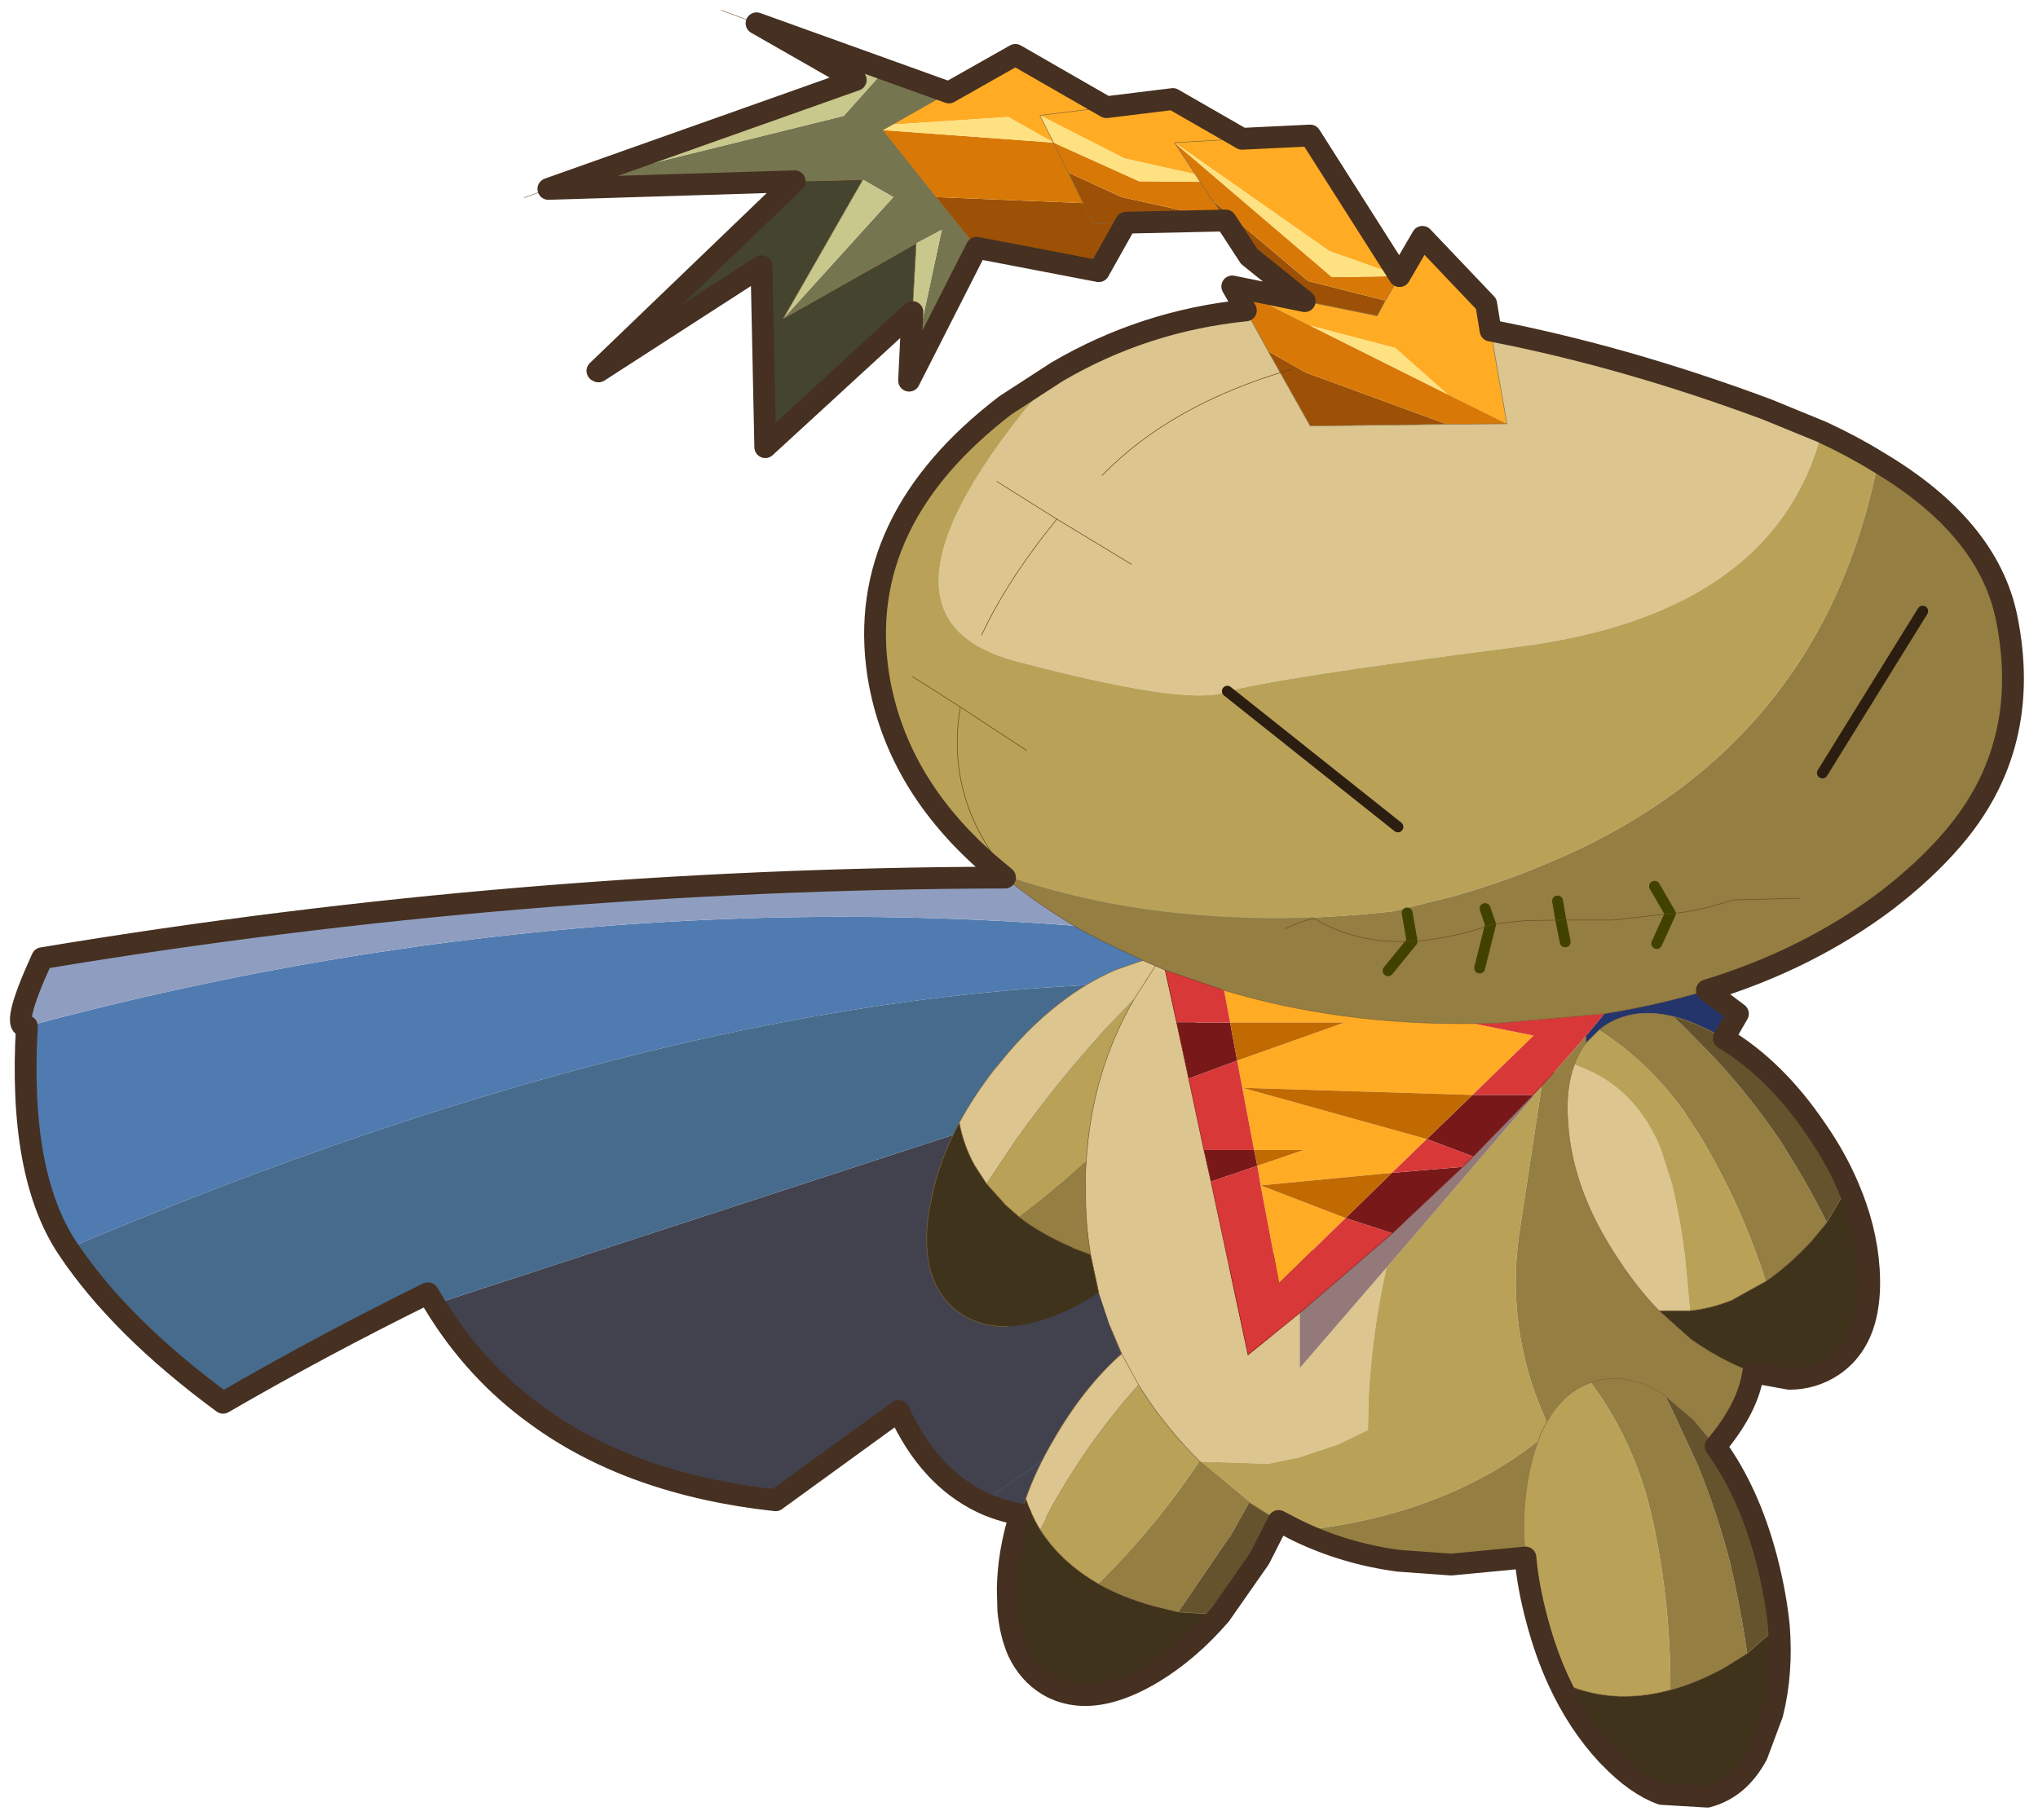
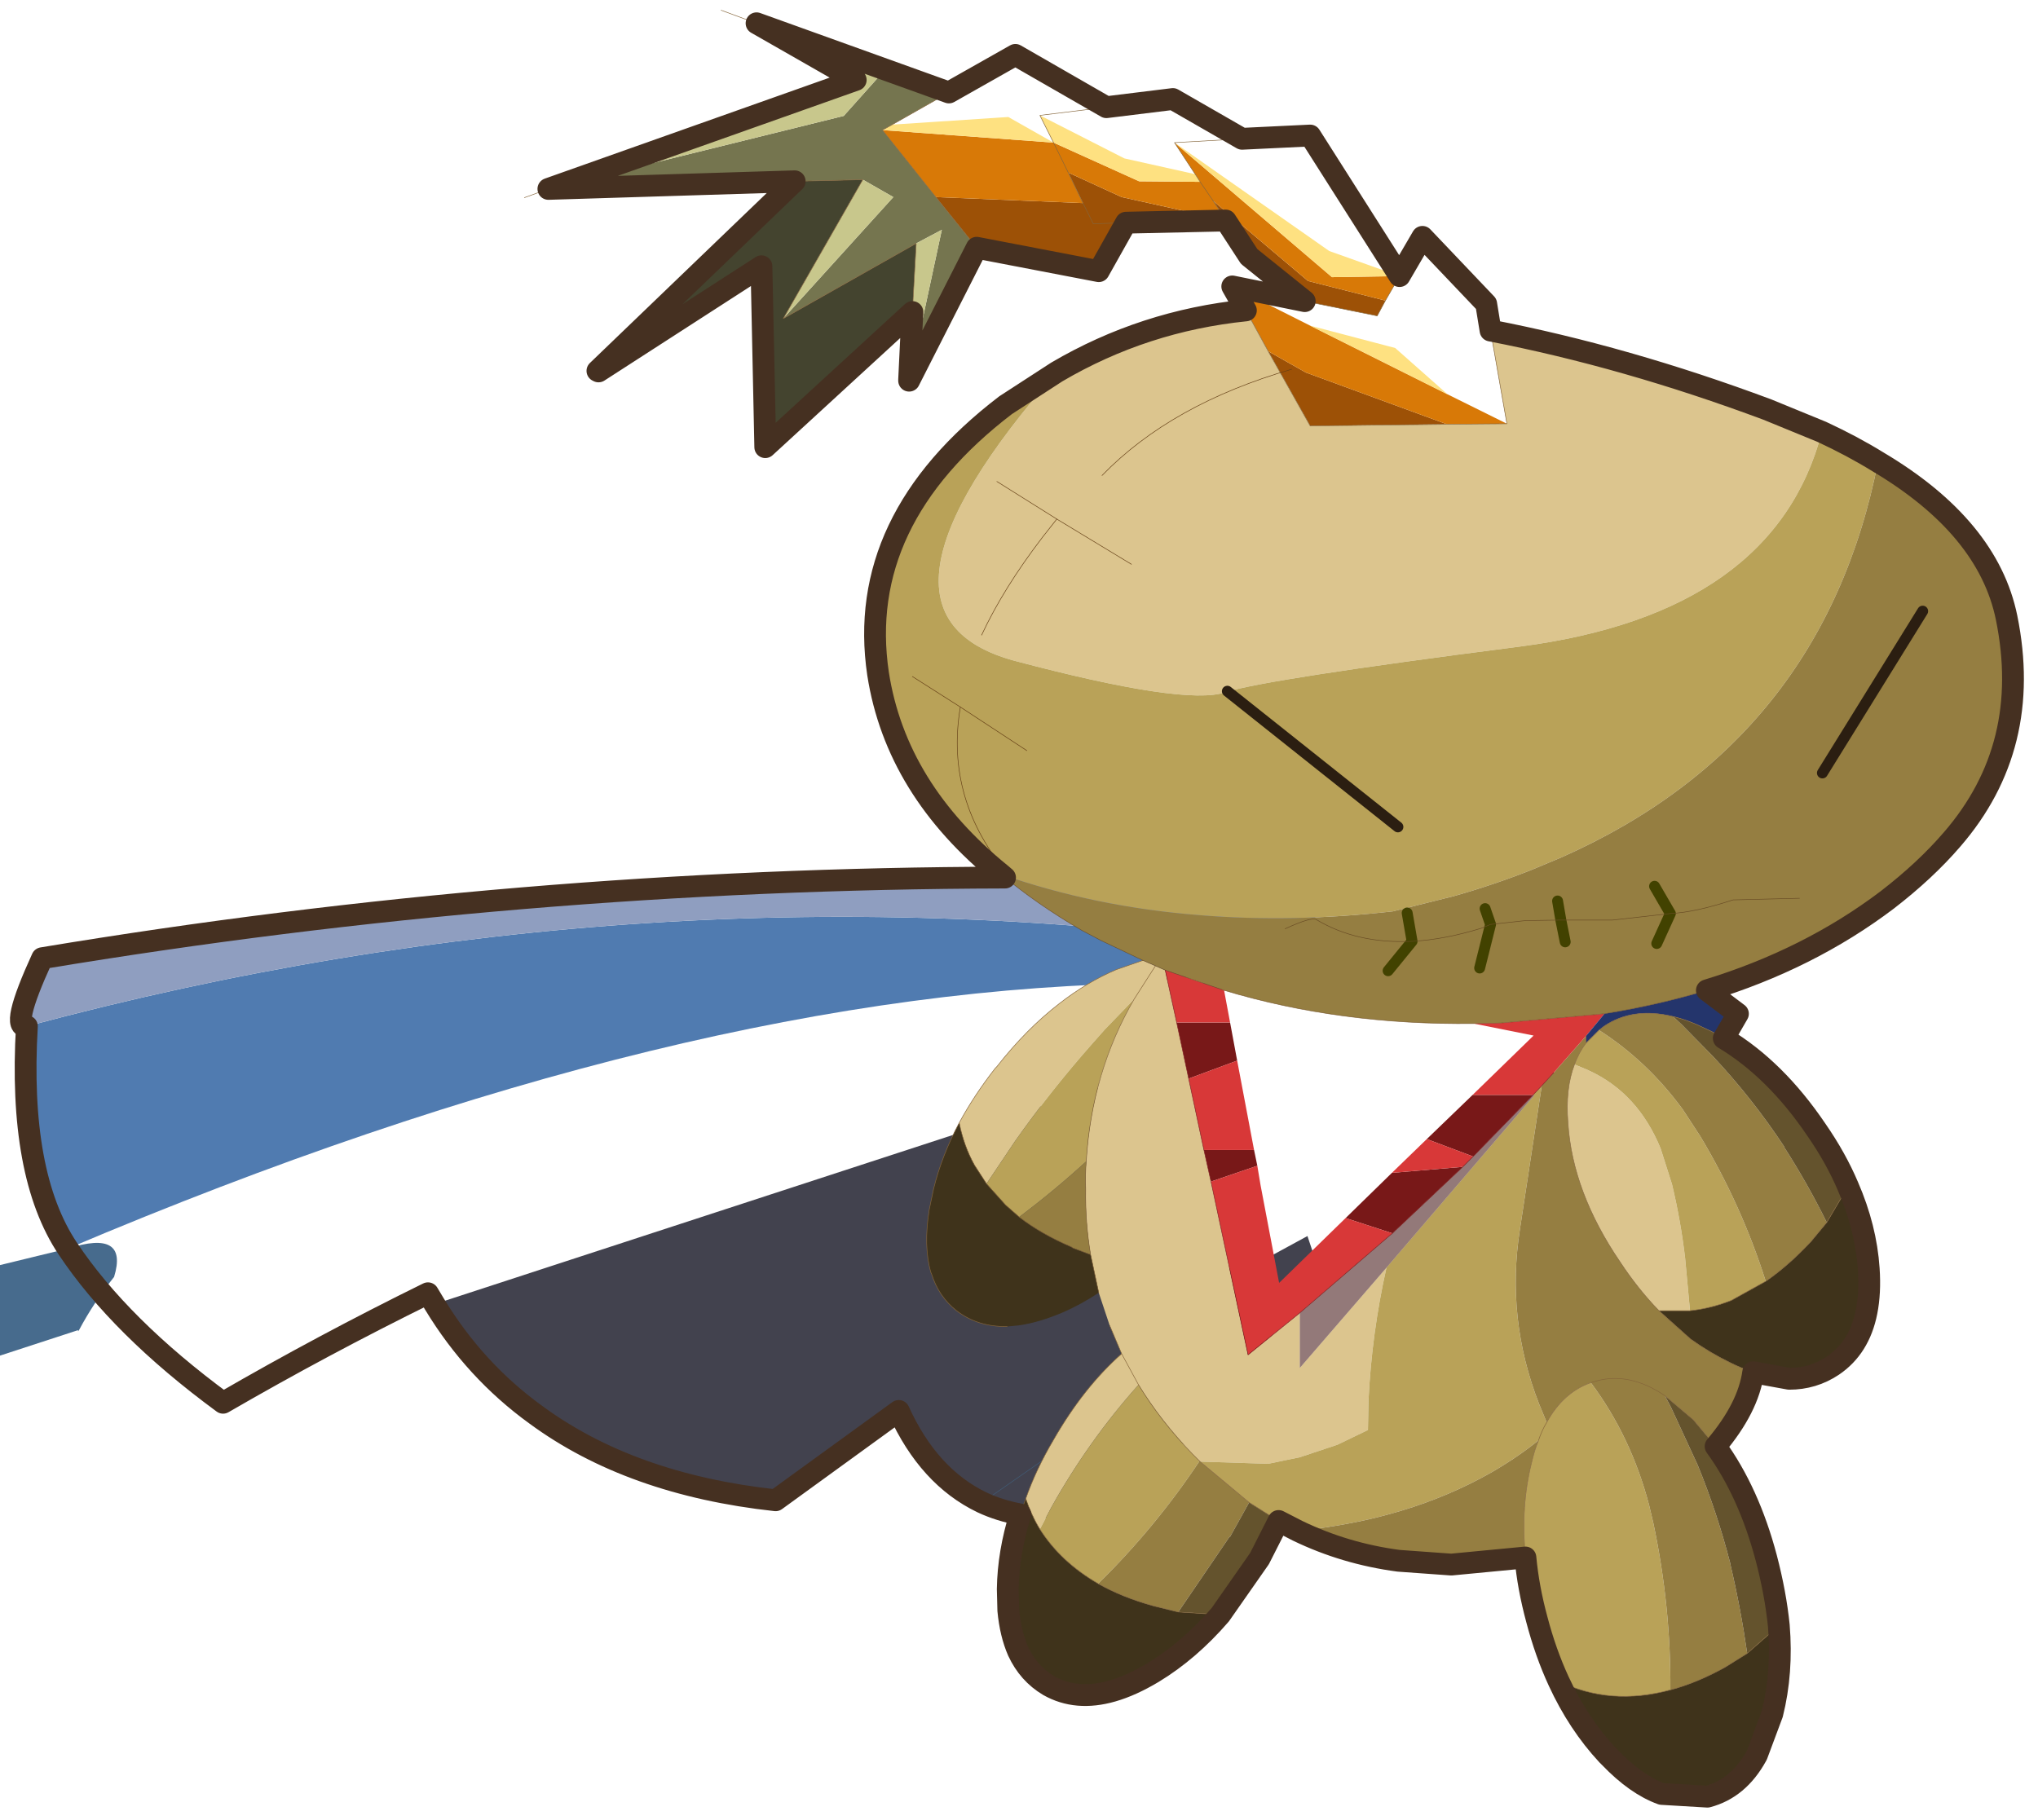
<svg xmlns="http://www.w3.org/2000/svg" xmlns:xlink="http://www.w3.org/1999/xlink" width="187" height="167">
  <defs>
    <g transform="matrix(1,0,0,1,192.55,294) " id="shape0">
-       <path id="svg_1" stroke-opacity="0" stroke-linejoin="round" stroke-linecap="round" stroke="#ff00ff" fill="none" d="m187.95,-293.5l0,380l-379.95,0l-0.05,0l0,-380l380,0m-95,294.1l-189.95,0" />
      <path id="svg_2" stroke-opacity="0" stroke-linejoin="round" stroke-linecap="round" stroke="#ff00ff" fill="none" d="m187.95,-293.5l-190,190l190,190m-380,-380l190,190l-189.95,190" />
    </g>
    <g transform="matrix(1,0,0,1,60.7,29.4) " id="shape1">
      <path id="svg_3" fill-rule="evenodd" fill="#507bb0" d="m47.85,-17.05q1.35,-4.4 -4.25,-2.6q-43.3,0.3 -100,24.35q-4.55,-6.8 -3.75,-20.4q56.9,-15.3 113.9,-7.3q-3.05,2.35 -5.9,5.95" />
      <path id="svg_4" fill-rule="evenodd" fill="#8f9ec0" d="m53.75,-23q-57,-8 -113.9,7.3q-1.6,0.3 1.4,-6.25q57.7,-9.6 116.35,-6.8q1.85,0.95 3.8,1.8l-2.45,0.85q-2.7,1.15 -5.2,3.1" />
      <path id="svg_5" fill-rule="evenodd" fill="#313746" d="m44.5,-12.15l0.05,0l0,0.1l-0.05,-0.1" />
      <path id="svg_6" fill-rule="evenodd" fill="#42424e" d="m-22.75,9.8l67.25,-21.95l0.05,0.1q-1.6,3 -2.35,6.05l-0.4,1.9q-0.55,3.4 0.15,5.8l0.05,0.1q0.65,2.1 2.3,3.4q1.95,1.5 4.65,1.45l1.05,-0.1l3.95,-1.15l3.4,-1.85l1,3q-9.1,13.55 -18.7,22.35q-7.15,1.45 -12.15,-0.9q-4.9,-2.35 -7.65,-8.4l-11.3,8.2q-13.3,-1.45 -22,-7.85q-5.6,-4.05 -9.3,-10.15" />
-       <path id="svg_7" fill-rule="evenodd" fill="#476b8d" d="m-56.4,4.7q56.7,-24.05 100,-24.35q5.6,-1.8 4.25,2.6q-1.9,2.4 -3.2,4.85l-0.1,0.15l0,-0.1l-0.05,0l-67.25,21.95l-0.6,-1q-9.65,4.75 -18.8,10.05q-9.45,-6.95 -14.25,-14.15" />
-       <path id="svg_8" stroke-width="0.05" stroke-linejoin="round" stroke-linecap="round" stroke="#836c4e" fill="none" d="m58.35,6.55l-1,-3l-3.4,1.85l-3.95,1.15l-1.05,0.1" />
+       <path id="svg_7" fill-rule="evenodd" fill="#476b8d" d="m-56.4,4.7q5.6,-1.8 4.25,2.6q-1.9,2.4 -3.2,4.85l-0.1,0.15l0,-0.1l-0.05,0l-67.25,21.95l-0.6,-1q-9.65,4.75 -18.8,10.05q-9.45,-6.95 -14.25,-14.15" />
      <path id="svg_9" stroke-width="0.05" stroke-linejoin="round" stroke-linecap="round" stroke="#405c77" fill="none" d="m27.5,28q5,2.35 12.15,0.9q9.6,-8.8 18.7,-22.35l-30.85,21.45z" />
    </g>
    <g transform="matrix(1,0,0,1,92.4,82.05) " id="shape2">
      <path id="svg_10" fill-rule="evenodd" fill="#9d5106" d="m26.4,-55.35l-5.1,-4.1l-2.15,-3.3l0,-0.05l-1.15,-1.75l8.7,7.35l7.1,1.8l-0.75,1.4l-6.65,-1.35m-7.3,-7.4l-9.1,0.2l-2.5,4.45l-11.2,-2.15l-3.75,-4.65l13.5,0.55l0.95,1.9l3,-0.1l-3,0.1l-0.95,-1.9l-1.35,-2.8l4.9,2.25l9.5,2.1l0,0.05m3.95,12q1.7,0.95 3.45,1.95l12.95,4.75l-12.55,0.15l-3.85,-6.85" />
-       <path id="svg_11" fill-rule="evenodd" fill="#ffac24" d="m-6.25,-74.5l6.1,-3.45l8.35,4.8l6.1,-0.75l6.35,3.65l6.25,-0.3l8.2,12.9l2.1,-3.6l5.85,6.15l0.4,2.45l1.5,8.55l-5.45,-2.7l-4.8,-4.25l-7.8,-2.05l-7.15,-3.6l6.65,1.35l6.65,1.35l0.75,-1.4l1.3,-2.25l-6.45,-2.3l-14.2,-9.95l6.2,-0.35l-6.2,0.35l1.9,2.9l-6.5,-1.45l-7.75,-3.95l1.25,2.5l-4.15,-2.35l-10.65,0.7l5.2,-2.95m25.4,11.75l-0.05,0l0.05,-0.05l0,0.05m-17.05,-9.65l6.1,-0.75l-6.1,0.75m39.8,83.35l5.5,1.1l-5.6,5.45l-21.1,-0.65l16.9,4.7l-3.2,3.1l-12.05,1.15l-0.3,-1.8l4.25,-1.45l-4.55,0l-1.55,-8.2l9.85,-3.5l-10.5,0l-0.55,-2.95q10.65,3.2 22.9,3.05m-19.55,14.85l7.8,3l-6.1,5.95l-1.7,-8.95" />
      <path id="svg_12" fill-rule="evenodd" fill="#d87907" d="m21,-54.5l-1.25,-2.2l7.15,3.6l12.6,6.3l5.45,2.7l-5.5,0.05l-12.95,-4.75q-1.75,-1 -3.45,-1.95l-2.05,-3.75m-4.2,-11.8l1.2,1.75l-1.2,-1.75l-0.45,-0.7l-1.9,-2.9l14.45,12.35l6.2,-0.1l-1.3,2.25l-7.1,-1.8l-8.7,-7.35l1.15,1.75l-0.05,0.05l0,-0.05l-9.5,-2.1l-4.9,-2.25l1.35,2.8l-13.5,-0.55l-4.9,-6.15l15.7,1.15l7.85,3.55l5.6,0.05m-12.1,-0.85l-1.35,-2.75l1.35,2.75" />
      <path id="svg_13" fill-rule="evenodd" fill="#fee181" d="m16.8,-66.3l-5.6,-0.05l-7.85,-3.55l-1.25,-2.5l7.75,3.95l6.5,1.45l0.45,0.7m18.3,8.65l-6.2,0.1l-14.45,-12.35l14.2,9.95l6.45,2.3m-31.75,-12.25l-15.7,-1.15l0.9,-0.5l10.65,-0.7l4.15,2.35m23.55,16.8l7.8,2.05l4.8,4.25l-12.6,-6.3" />
      <path id="svg_14" fill-rule="evenodd" fill="#dcc58e" d="m43.45,-52.65q12.4,2.4 25.4,7.25l5,2.05q-4.35,16.65 -27.7,19.7q-23.35,3 -27.05,4.2q-3.7,1.25 -19.35,-2.9q-15.6,-4.25 3.9,-26.5q8,-4.7 17.35,-5.65l2.05,3.75l3.85,6.85l12.55,-0.15l5.5,-0.05l-1.5,-8.55m-42.65,107.2q0.95,-2.7 2.55,-5.4q2.75,-4.8 6.25,-7.9l-1.1,-2.6l-1,-3l-0.75,-3.5q-0.5,-2.95 -0.45,-6.05q-0.05,-1.3 0.05,-2.5q0.5,-8.2 4.4,-14.9l-2.7,2.8l-1.15,1.3q-3.8,4.3 -7.05,8.9l-2.65,3.95l-1.1,-1.7q-1,-1.8 -1.4,-3.9q1.35,-2.5 3.3,-5l0.15,-0.15q2.7,-3.45 5.75,-5.8q2.5,-1.95 5.2,-3.1l2.45,-0.85l1.15,0.5l-1.95,3.05l1.95,-3.05l0.9,0.4l1.05,4.8l1.1,5.15l1.4,6.55l0.65,2.9l3.4,15.9l4.75,-3.85l0,5.05l7.95,-9.2q-1.35,6 -1.65,12.2l-0.05,2.7l-2.8,1.35l-3.45,1.15l-2.9,0.6l-6.25,-0.2l-0.05,-0.05l-0.65,-0.65q-2.9,-3 -4.95,-6.35q-4.6,5.15 -8,11.25l-1.05,2q-0.8,-1.3 -1.3,-2.8m50.35,-39.85l1.2,0.5l0.1,0.05q4.5,2.05 6.6,7.15l1.05,3.3q0.8,3.35 1.2,6.75l0.45,4.85l-2.85,0q-1.9,-1.95 -3.55,-4.45q-4.4,-6.45 -4.8,-12.8q-0.25,-3.15 0.6,-5.35m-41.55,26.55l1.55,2.85l-1.55,-2.85" />
      <path id="svg_15" fill-rule="evenodd" fill="#75754f" d="m-3.7,-60.25l-6.15,12.1l-0.05,0.1l0,-0.1l0.05,0l2.95,-13.75l-2.35,1.25l-12.2,6.9l10.1,-11.15l-2.8,-1.6l-6.25,0.15l-22.6,0.7l27.1,-6.7l3.8,-4.25l5.85,2.1l-5.2,2.95l-0.9,0.5l4.9,6.15l3.75,4.65" />
      <path id="svg_16" fill-rule="evenodd" fill="#c8c78c" d="m-9.9,-48.15l0.3,-6.2l0.35,-6.3l2.35,-1.25l-2.95,13.75l-0.05,0m-2.2,-28.45l-3.8,4.25l-27.1,6.7l28.2,-10l-9.1,-5.2l11.8,4.25m-2.05,10.1l2.8,1.6l-10.1,11.15l7.3,-12.75" />
      <path id="svg_17" fill-rule="evenodd" fill="#44442f" d="m-9.6,-54.35l-13.5,12.4l-0.35,-16.6l-14.95,9.65l-0.1,-0.05l18.1,-17.4l6.25,-0.15l-7.3,12.75l12.2,-6.9l-0.35,6.3" />
      <path id="svg_18" fill-rule="evenodd" fill="#b9a258" d="m73.85,-43.35q2.8,1.3 5.15,2.75q-5.05,25.65 -29.05,36.3l-2.75,1.15q-3.4,1.35 -7.1,2.4l-5.6,1.4q-9.25,1.05 -17.75,0.35q-9.6,-0.75 -18.2,-3.75q-9.65,-7.8 -11.35,-18.2l0.05,-0.2q-2.1,-14.1 11.7,-24.65l4.7,-3.05q-19.5,22.25 -3.9,26.5q15.65,4.15 19.35,2.9q3.7,-1.2 27.05,-4.2q23.35,-3.05 27.7,-19.7m-24.15,114.65q-1.2,-2.6 -2,-5.65q-0.8,-2.95 -1.05,-5.7q-0.45,-4.65 0.55,-8.65q0.25,-1.15 0.65,-2.1q-1.85,1.5 -4.25,2.9q-7.7,4.4 -17.85,5.4l-1.75,-0.9l-2.7,-1.7l-4.5,-3.75l6.25,0.2l2.9,-0.6l3.45,-1.15l2.8,-1.35l0.05,-2.7q0.3,-6.2 1.65,-12.2l13.55,-15.8l-0.1,-0.05l0.8,-0.85l-2,13.15q-1.3,8.25 1.75,16.05l0.7,1.7q1.5,-2.75 4.05,-3.65q3.7,4.95 5.35,11.25l0.4,1.7q1.6,7.6 1.55,15.25q-5.5,1.5 -10.25,-0.8m-52.5,-45.65l2.65,-3.95q3.25,-4.6 7.05,-8.9l1.15,-1.3l2.7,-2.8q-3.9,6.7 -4.4,14.9q-2.95,2.7 -6.15,5.1l-1.25,-1.1l-1.75,-1.95m56.2,-14.1q4.45,2.85 7.7,7.3l1.6,2.45q3.8,6.35 6,13.3l-3.15,1.75q-1.9,0.75 -3.8,0.95l-0.45,-4.85q-0.4,-3.4 -1.2,-6.75l-1.05,-3.3q-2.1,-5.1 -6.6,-7.15l-0.1,-0.05l-1.2,-0.5q0.4,-1.1 1.05,-1.95l1.2,-1.2m-4.8,36q-0.45,0.75 -0.75,1.65q0.3,-0.9 0.75,-1.65m-31.85,3.55q-4.1,6.15 -9.3,11.25q-3.45,-2 -5.35,-5l1.05,-2q3.4,-6.1 8,-11.25q2.05,3.35 4.95,6.35l0.65,0.65" />
      <path id="svg_19" fill-rule="evenodd" fill="#957e41" d="m79,-40.6q10.1,6 11.8,14.3q2.4,11.8 -5,20.35q-2.45,2.85 -5.95,5.55q-7.2,5.45 -16.55,8.3q-4.45,1.35 -9.4,2.15l-9.5,0.85l-2.5,0.05q-12.25,0.15 -22.9,-3.05l-5.4,-1.85l-0.9,-0.4l-1.15,-0.5l-3.8,-1.8l-1.8,-0.95q-4.2,-2.45 -7.4,-5.15q8.6,3 18.2,3.75q8.5,0.7 17.75,-0.35l5.6,-1.4q3.7,-1.05 7.1,-2.4l2.75,-1.15q24,-10.65 29.05,-36.3m-11.45,83.55q-0.45,3.25 -3.45,6.8l-2.05,-2.45l-2.6,-2.2l0.55,1.05l2.45,5.3q1.8,4.4 3,9.05l0,0.05q0.95,4.05 1.55,8.2l-2,1.25q-2.6,1.45 -5.05,2.1q0.05,-7.65 -1.55,-15.25l-0.4,-1.7q-1.65,-6.3 -5.35,-11.25l0.5,-0.15q3.05,-0.85 6.3,1.35q-3.25,-2.2 -6.3,-1.35l-0.5,0.15q-2.55,0.9 -4.05,3.65l-0.7,-1.7q-3.05,-7.8 -1.75,-16.05l2,-13.15l1.1,-1.2l2.95,-3.35l0,0.65q-0.65,0.85 -1.05,1.95q-0.85,2.2 -0.6,5.35q0.4,6.35 4.8,12.8q1.65,2.5 3.55,4.45l2.9,2.6q1.75,1.25 3.6,2.15q1.1,0.55 2.15,0.9m-20.9,17l-6.8,0.65l-4.85,-0.35q-4.9,-0.65 -9.25,-2.75q10.15,-1 17.85,-5.4q2.4,-1.4 4.25,-2.9q-0.4,0.95 -0.65,2.1q-1,4 -0.55,8.65m25.15,-60.5l-6.1,0.15q-3.5,1.15 -5.75,1.25q2.25,-0.1 5.75,-1.25l6.1,-0.15m-71.6,29.25q3.2,-2.4 6.15,-5.1q-0.1,1.2 -0.05,2.5q-0.05,3.1 0.45,6.05l-1.6,-0.6l-0.15,-0.1q-2.8,-1.2 -4.8,-2.75m60,-18.4l0.8,0.75l2.9,2.95q3.6,3.85 6.5,8.25l0,0.05q2.15,3.35 3.9,6.9l-1.45,1.75q-2.05,2.2 -4.15,3.65q-2.2,-6.95 -6,-13.3l-1.6,-2.45q-3.25,-4.45 -7.7,-7.3l0.45,-0.35q2.65,-1.8 6.35,-0.9m-1.5,-6.7l1.25,-2.75l-1.25,2.75m1.25,-2.75l-5.3,0.6l-4.75,0l4.75,0l5.3,-0.6l-1.45,-2.5l1.45,2.5m-10.05,0.6l-3.25,0.05l-3.2,0.35l3.2,-0.35l3.25,-0.05l-0.3,-1.75l0.3,1.75l0.4,2l-0.4,-2m-6.45,0.4l-0.85,0.35q-3.4,1.05 -6.35,1.2q2.95,-0.15 6.35,-1.2l0.85,-0.35l-0.5,-1.45l0.5,1.45l-1,4l1,-4m-26.65,49.3l4.5,3.75l-1.75,3.15l-0.05,0l-4.7,6.9l-2.25,-0.55q-2.9,-0.8 -5.1,-2.05q5.2,-5.1 9.3,-11.25l0.05,0.05m19,-50.35l0.45,2.6l-2.2,2.7l2.2,-2.7l-0.45,-2.6m0.45,2.6q-5.05,0.25 -8.8,-2q-0.45,-0.25 -2.85,0.85q2.4,-1.1 2.85,-0.85q3.75,2.25 8.8,2" />
      <path id="svg_20" fill-rule="evenodd" fill="#781818" d="m41.8,17.5l5.55,0l-5.5,5.65l-4.25,-1.6l4.2,-4.05m-0.9,6.6l-6.2,5.85l-0.25,0.25l-4.3,-1.4l4.25,-4.15l6.5,-0.55m-19.15,-1.55l0.3,1.45l-4.25,1.45l-0.65,-2.9l4.6,0m-7.1,-11.7l4.9,0l0.65,3.5l-4.45,1.65l-1.1,-5.15" />
-       <path id="svg_21" fill-rule="evenodd" fill="#c06a01" d="m41.8,17.5l-4.2,4.05l-16.9,-4.7l21.1,0.65m-20.05,5.05l4.55,0l-4.25,1.45l-0.3,-1.45m0.6,3.25l12.05,-1.15l-4.25,4.15l-7.8,-3m-2.8,-14.95l10.5,0l-9.85,3.5l-0.65,-3.5" />
      <path id="svg_22" fill-rule="evenodd" fill="#d83838" d="m53.9,10.05l-1.7,2.05l-2.95,3.35l-1.1,1.2l-0.8,0.85l-5.55,0l5.6,-5.45l-5.5,-1.1l2.5,-0.05l9.5,-0.85m-16.3,11.5l4.25,1.6l-0.95,0.95l-6.5,0.55l3.2,-3.1m-3.15,8.65l-0.25,0.2l-8.25,7.1l-4.75,3.85l-3.4,-15.9l4.25,-1.45l0.3,1.8l1.7,8.95l6.1,-5.95l4.3,1.4m-12.7,-7.65l-4.6,0l-1.4,-6.55l4.45,-1.65l1.55,8.2m-2.75,-14.65l0.55,2.95l-4.9,0l-1.05,-4.8l5.4,1.85" />
      <path id="svg_23" fill-rule="evenodd" fill="#24356c" d="m63.3,7.9l2.85,2.15l-1.3,2.25q-0.8,-0.5 -1.6,-0.85q-1.6,-0.8 -3.05,-1.15q-3.7,-0.9 -6.35,0.9l-0.45,0.35l-1.2,1.2l0,-0.65l1.7,-2.05q4.95,-0.8 9.4,-2.15" />
      <path id="svg_24" fill-rule="evenodd" fill-opacity="0.553" fill="#3c0d0d" d="m41.85,23.15l5.5,-5.65l0.1,0.05l-13.55,15.8l-7.95,9.2l0,-5.05l8.25,-7.1l0.25,-0.2l0.25,-0.25l6.2,-5.85l0.95,-0.95" />
      <path id="svg_25" fill-rule="evenodd" fill="#64532d" d="m64.85,12.3q4.75,2.85 8.5,8.4q1.8,2.6 2.9,5.2l-1.95,3.3q-1.75,-3.55 -3.9,-6.9l0,-0.05q-2.9,-4.4 -6.5,-8.25l-2.9,-2.95l-0.8,-0.75q1.45,0.35 3.05,1.15q0.8,0.35 1.6,0.85m-0.75,37.45q3.05,4.2 4.65,10.25q0.85,3.25 1.15,6.2l-2.9,2.55q-0.6,-4.15 -1.55,-8.2l0,-0.05q-1.2,-4.65 -3,-9.05l-2.45,-5.3l-0.55,-1.05l2.6,2.2l2.05,2.45m-40.1,6.85l-1.75,3.45l-3.6,5.15l-3.85,-0.25l4.7,-6.9l0.05,0l1.75,-3.15l2.7,1.7" />
      <path id="svg_26" fill-rule="evenodd" fill="#3f331b" d="m76.25,25.9q1.65,3.8 1.9,7.55q0.15,2.2 -0.2,3.95q-0.65,3.3 -3.1,4.95q-1.8,1.2 -4,1.2l-3.3,-0.6q-1.05,-0.35 -2.15,-0.9q-1.85,-0.9 -3.6,-2.15l-2.9,-2.6l2.85,0q1.9,-0.2 3.8,-0.95l3.15,-1.75q2.1,-1.45 4.15,-3.65l1.45,-1.75l1.95,-3.3m-6.35,40.3q0.35,4.3 -0.6,8.1l-1.4,3.75l-0.05,0.1q-1.65,3 -4.5,3.75l-4.2,-0.25q-2.35,-0.85 -4.75,-3.35l-0.25,-0.25q-2.65,-2.85 -4.45,-6.75q4.75,2.3 10.25,0.8q2.45,-0.65 5.05,-2.1l2,-1.25l2.9,-2.55m-51.25,-1q-2.85,3.3 -6.15,5.3q-2,1.2 -3.75,1.7q-3.3,0.95 -5.85,-0.5q-1.85,-1.1 -2.8,-3.15q-0.7,-1.6 -0.9,-3.75l-0.05,-1.95q0.05,-4.1 1.65,-8.3q0.5,1.5 1.3,2.8q1.9,3 5.35,5q2.2,1.25 5.1,2.05l2.25,0.55l3.85,0.25m-11.15,-29.55q-1.65,1.1 -3.4,1.85q-2.15,0.9 -3.95,1.15l-1.05,0.1q-2.7,0.05 -4.65,-1.45q-1.65,-1.3 -2.3,-3.4l-0.05,-0.1q-0.7,-2.4 -0.15,-5.8l0.4,-1.9q0.75,-3.05 2.35,-6.05q0.4,2.1 1.4,3.9l1.1,1.7l1.75,1.95l1.25,1.1q2,1.55 4.8,2.75l0.15,0.1l1.6,0.6l0.75,3.5" />
      <path id="svg_27" stroke-width="0.05" stroke-linejoin="round" stroke-linecap="round" stroke="#846439" fill="none" d="m-6.25,-74.5l6.1,-3.45l8.35,4.8l6.1,-0.75l6.35,3.65l6.25,-0.3l8.2,12.9l2.1,-3.6l5.85,6.15l0.4,2.45m21.4,64.95q4.75,2.85 8.5,8.4q1.8,2.6 2.9,5.2q1.65,3.8 1.9,7.55q0.15,2.2 -0.2,3.95q-0.65,3.3 -3.1,4.95q-1.8,1.2 -4,1.2l-3.3,-0.6q-0.45,3.25 -3.45,6.8q3.05,4.2 4.65,10.25q0.85,3.25 1.15,6.2q0.35,4.3 -0.6,8.1l-1.4,3.75l-0.05,0.1q-1.65,3 -4.5,3.75l-4.2,-0.25q-2.35,-0.85 -4.75,-3.35l-0.25,-0.25q-2.65,-2.85 -4.45,-6.75q-1.2,-2.6 -2,-5.65q-0.8,-2.95 -1.05,-5.7l-6.8,0.65l-4.85,-0.35q-4.9,-0.65 -9.25,-2.75l-1.75,-0.9l-1.75,3.45l-3.6,5.15q-2.85,3.3 -6.15,5.3q-2,1.2 -3.75,1.7q-3.3,0.95 -5.85,-0.5q-1.85,-1.1 -2.8,-3.15q-0.7,-1.6 -0.9,-3.75l-0.05,-1.95q0.05,-4.1 1.65,-8.3q0.95,-2.7 2.55,-5.4q2.75,-4.8 6.25,-7.9l-1.1,-2.6m-9.4,0.1q-2.7,0.05 -4.65,-1.45q-1.65,-1.3 -2.3,-3.4l-0.05,-0.1q-0.7,-2.4 -0.15,-5.8l0.4,-1.9q0.75,-3.05 2.35,-6.05q1.35,-2.5 3.3,-5l0.15,-0.15q2.7,-3.45 5.75,-5.8q2.5,-1.95 5.2,-3.1l2.45,-0.85m9.45,-59.65l-1.25,-2.2l6.65,1.35l-5.1,-4.1l-2.15,-3.3l-0.05,0l-9.1,0.2l-2.5,4.45l-11.2,-2.15l-6.15,12.1l-0.05,0.1l0,-0.1l0.3,-6.2l-13.5,12.4l-0.35,-16.6l-14.95,9.65m-0.1,-0.05l18.1,-17.4l-22.6,0.7l-2.2,0.8m63.2,0.3l-1.2,-1.75m-13.45,-3.6l1.35,2.75m14.45,4.35l-1.15,-1.75m15.8,9.15l1.3,-2.25m-20.65,-12.25l1.9,2.9l0.45,0.7m2.35,3.5l0,0.05m-13.1,-1.6l0.95,1.9l3,-0.1m-1.8,-10.6l-6.1,0.75l1.25,2.5m2.7,5.55l-1.35,-2.8m-17.05,-3.9l4.9,6.15m30.5,14.15l-2.05,-3.75m5.4,-0.85l6.65,1.35l0.75,-1.4m11.15,11.3l-1.5,-8.55m-22.8,-17.6l-6.2,0.35m25,25.85l5.5,-0.05m-5.5,0.05l-12.55,0.15l-3.85,-6.85m-29.3,-23.75l-5.85,-2.1l-11.8,-4.25l-3.25,-1.2m-15.85,16.4l28.2,-10l-9.1,-5.2m20.2,20.6l-3.75,-4.65m-4,-6.65l-0.9,0.5m0.9,-0.5l5.2,-2.95m-15.2,20.75l12.2,-6.9l-0.35,6.3m-10.8,-12l6.25,-0.15l-7.3,12.75m16.15,73.8q0.4,2.1 1.4,3.9l1.1,1.7l1.75,1.95l1.25,1.1q2,1.55 4.8,2.75l0.15,0.1l1.6,0.6q-0.5,-2.95 -0.45,-6.05q-0.05,-1.3 0.05,-2.5q0.5,-8.2 4.4,-14.9l1.95,-3.05m61.6,23.55l1.95,-3.3m-22.85,-14.35l-1.2,1.2q-0.65,0.85 -1.05,1.95m10.6,22.6q1.9,-0.2 3.8,-0.95l3.15,-1.75q2.1,-1.45 4.15,-3.65l1.45,-1.75m-14.1,-18.9q1.45,0.35 3.05,1.15q0.8,0.35 1.6,0.85m-12.65,-0.2l0,0.65m1.2,-1.2l0.45,-0.35q2.65,-1.8 6.35,-0.9m-43.4,40.85l4.5,3.75l2.7,1.7m34.9,-19.3q-1.9,-1.95 -3.55,-4.45q-4.4,-6.45 -4.8,-12.8q-0.25,-3.15 0.6,-5.35m15.85,54.05l2.9,-2.55m-22.05,-17q0.3,-0.9 0.75,-1.65q1.5,-2.75 4.05,-3.65l0.5,-0.15q3.05,-0.85 6.3,1.35l2.6,2.2l2.05,2.45m-4.15,22.35q2.45,-0.65 5.05,-2.1l2,-1.25m0.55,-25.8q-1.05,-0.35 -2.15,-0.9q-1.85,-0.9 -3.6,-2.15l-2.9,-2.6l2.85,0m-55,-5.15l0.75,3.5m3.65,8.45l-1.55,-2.85m7.2,9.9l-0.05,-0.05l-0.65,-0.65q-2.9,-3 -4.95,-6.35m-3.7,18.25q2.2,1.25 5.1,2.05l2.25,0.55l3.85,0.25m-16.55,-7.85q1.9,3 5.35,5m-6.65,-7.8q0.5,1.5 1.3,2.8m44.55,2.6q-0.45,-4.65 0.55,-8.65q0.25,-1.15 0.65,-2.1m1.85,22.1q4.75,2.3 10.25,0.8" />
      <path id="svg_28" stroke-width="0.05" stroke-opacity="0.702" stroke-linejoin="round" stroke-linecap="round" stroke="#633e15" fill="none" d="m43.45,-52.65q12.4,2.4 25.4,7.25l5,2.05q2.8,1.3 5.15,2.75q10.1,6 11.8,14.3q2.4,11.8 -5,20.35q-2.45,2.85 -5.95,5.55q-7.2,5.45 -16.55,8.3q-4.45,1.35 -9.4,2.15l-9.5,0.85l-2.5,0.05q-12.25,0.15 -22.9,-3.05l-5.4,-1.85l-0.9,-0.4l-1.15,-0.5l-3.8,-1.8l-1.8,-0.95q-4.2,-2.45 -7.4,-5.15q-9.65,-7.8 -11.35,-18.2l0.05,-0.2q-2.1,-14.1 11.7,-24.65l4.7,-3.05q8,-4.7 17.35,-5.65" />
      <path id="svg_29" stroke-width="0.05" stroke-linejoin="round" stroke-linecap="round" stroke="#7d1a1a" fill="none" d="m47.35,17.5l0.8,-0.85l1.1,-1.2m-7.4,7.7l5.5,-5.65m-5.5,5.65l-0.95,0.95l-6.2,5.85l-0.25,0.25l-0.25,0.2l-8.25,7.1m-8.8,-14.95l0.65,2.9l3.4,15.9l4.75,-3.85m-12.35,-31.45l1.05,4.8m2.5,11.7l-1.4,-6.55l-1.1,-5.15" />
      <path id="svg_30" stroke-linejoin="round" stroke-linecap="round" stroke="#424200" fill="none" d="m59.95,0.85l-1.25,2.75m1.25,-2.75l-1.45,-2.5m-8.6,3.1l-0.3,-1.75m0.3,1.75l0.4,2m-6.85,-1.6l-0.5,-1.45m0.5,1.45l-1,4m-6.2,-2.45l-2.2,2.7m2.2,-2.7l-0.45,-2.6" />
      <path id="svg_31" stroke-width="0.05" stroke-linejoin="round" stroke-linecap="round" stroke="#684b24" fill="none" d="m59.95,0.85q2.25,-0.1 5.75,-1.25l6.1,-0.15m-21.9,2l4.75,0l5.3,-0.6m-16.5,1l3.2,-0.35l3.25,-0.05m-13.65,1.95q2.95,-0.15 6.35,-1.2l0.85,-0.35m-18.85,0.4q2.4,-1.1 2.85,-0.85q3.75,2.25 8.8,2" />
      <path id="svg_32" stroke-linejoin="round" stroke-linecap="round" stroke="#2b1e11" fill="none" d="m34.95,-7.1l-15.65,-12.45m63.8,-7.35l-9.2,14.85" />
      <path id="svg_33" stroke-width="0.05" stroke-linejoin="round" stroke-linecap="round" stroke="#633e15" fill="none" d="m3.65,-35.35l-1.3,1.65q-3.6,4.7 -5.6,9m28.45,-24.4q-11.05,3.2 -17.4,9.75m-13,21.25q-1.45,8.55 4.5,15.5" />
      <path id="svg_34" stroke-width="0.05" stroke-linejoin="round" stroke-linecap="round" stroke="#633e15" fill="none" d="m-1.85,-38.8l5.5,3.45l6.85,4.15m-20.1,10.3l4.4,2.8l6.1,4" />
      <path id="svg_35" stroke-width="2" stroke-linejoin="round" stroke-linecap="round" stroke="#453021" fill="none" d="m43.05,-55.1l0.4,2.45q12.4,2.4 25.4,7.25l5,2.05q2.8,1.3 5.15,2.75q10.1,6 11.8,14.3q2.4,11.8 -5,20.35q-2.45,2.85 -5.95,5.55q-7.2,5.45 -16.55,8.3l2.85,2.15l-1.3,2.25q4.75,2.85 8.5,8.4q1.8,2.6 2.9,5.2q1.65,3.8 1.9,7.55q0.15,2.2 -0.2,3.95q-0.65,3.3 -3.1,4.95q-1.8,1.2 -4,1.2l-3.3,-0.6q-0.45,3.25 -3.45,6.8q3.05,4.2 4.65,10.25q0.85,3.25 1.15,6.2q0.35,4.3 -0.6,8.1l-1.4,3.75l-0.05,0.1q-1.65,3 -4.5,3.75l-4.2,-0.25q-2.35,-0.85 -4.75,-3.35l-0.25,-0.25q-2.65,-2.85 -4.45,-6.75q-1.2,-2.6 -2,-5.65q-0.8,-2.95 -1.05,-5.7l-6.8,0.65l-4.85,-0.35q-4.9,-0.65 -9.25,-2.75l-1.75,-0.9l-1.75,3.45l-3.6,5.15q-2.85,3.3 -6.15,5.3q-2,1.2 -3.75,1.7q-3.3,0.95 -5.85,-0.5q-1.85,-1.1 -2.8,-3.15q-0.7,-1.6 -0.9,-3.75l-0.05,-1.95q0.05,-3.35 1.15,-6.85q-1.9,-0.35 -3.5,-1.1q-4.9,-2.35 -7.65,-8.4l-11.3,8.2q-13.3,-1.45 -22,-7.85q-5.6,-4.05 -9.3,-10.15l-0.6,-1q-9.65,4.75 -18.8,10.05q-9.45,-6.95 -14.25,-14.15q-4.55,-6.8 -3.75,-20.4q-1.6,0.3 1.4,-6.25q43.9,-7.3 88.35,-7.4l-0.35,-0.3q-9.65,-7.8 -11.3,-18.4q-2.1,-14.1 11.7,-24.65l4.7,-3.05q8,-4.7 17.35,-5.65l-1.25,-2.2l6.65,1.35l-5.1,-4.1l-2.15,-3.3l-9.15,0.2l-2.5,4.45l-11.2,-2.15l-6.15,12.1l-0.05,0.1l0,-0.1l0.3,-6.2l-13.5,12.4l-0.35,-16.6l-14.95,9.65l-0.1,-0.05l18.1,-17.4l-22.6,0.7l28.2,-10l-9.1,-5.2l17.65,6.35l6.1,-3.45l8.35,4.8l6.1,-0.75l6.35,3.65l6.25,-0.3l8.2,12.9l2.1,-3.6l5.85,6.15z" />
    </g>
    <g id="sprite0">
      <use id="svg_36" xlink:href="#shape3" width="102.95" height="45" />
    </g>
    <g id="shape3">
-       <path id="svg_37" fill-rule="evenodd" fill-opacity="0" fill="#ff00ff" d="m0,0l102.95,0l0,45l-102.95,0l0,-45" />
-     </g>
+       </g>
  </defs>
  <g>
    <title>background</title>
    <rect fill="none" id="canvas_background" height="169" width="189" y="-1" x="-1" />
  </g>
  <g>
    <title>Layer 1</title>
    <g id="svg_38">
      <use x="121.718" y="169.387" id="svg_39" xlink:href="#shape0" width="381" transform="matrix(1,0,0,1,-192.55,-294) " height="381" />
      <use x="121.718" y="169.387" id="svg_40" xlink:href="#shape1" width="122.1" transform="matrix(1,0,0,1,-119.8,-88.9) " height="58.85" />
      <use x="121.718" y="169.387" id="svg_41" xlink:href="#shape2" width="184.8" transform="matrix(1,0,0,1,-120.8,-168.45) " height="165.15" />
      <use x="-38.918" y="-75.047" xlink:href="#sprite0" width="102.95" transform="matrix(1.807,0,0,1.654,83,152.3) " id="_mcMask" height="45" />
    </g>
  </g>
</svg>